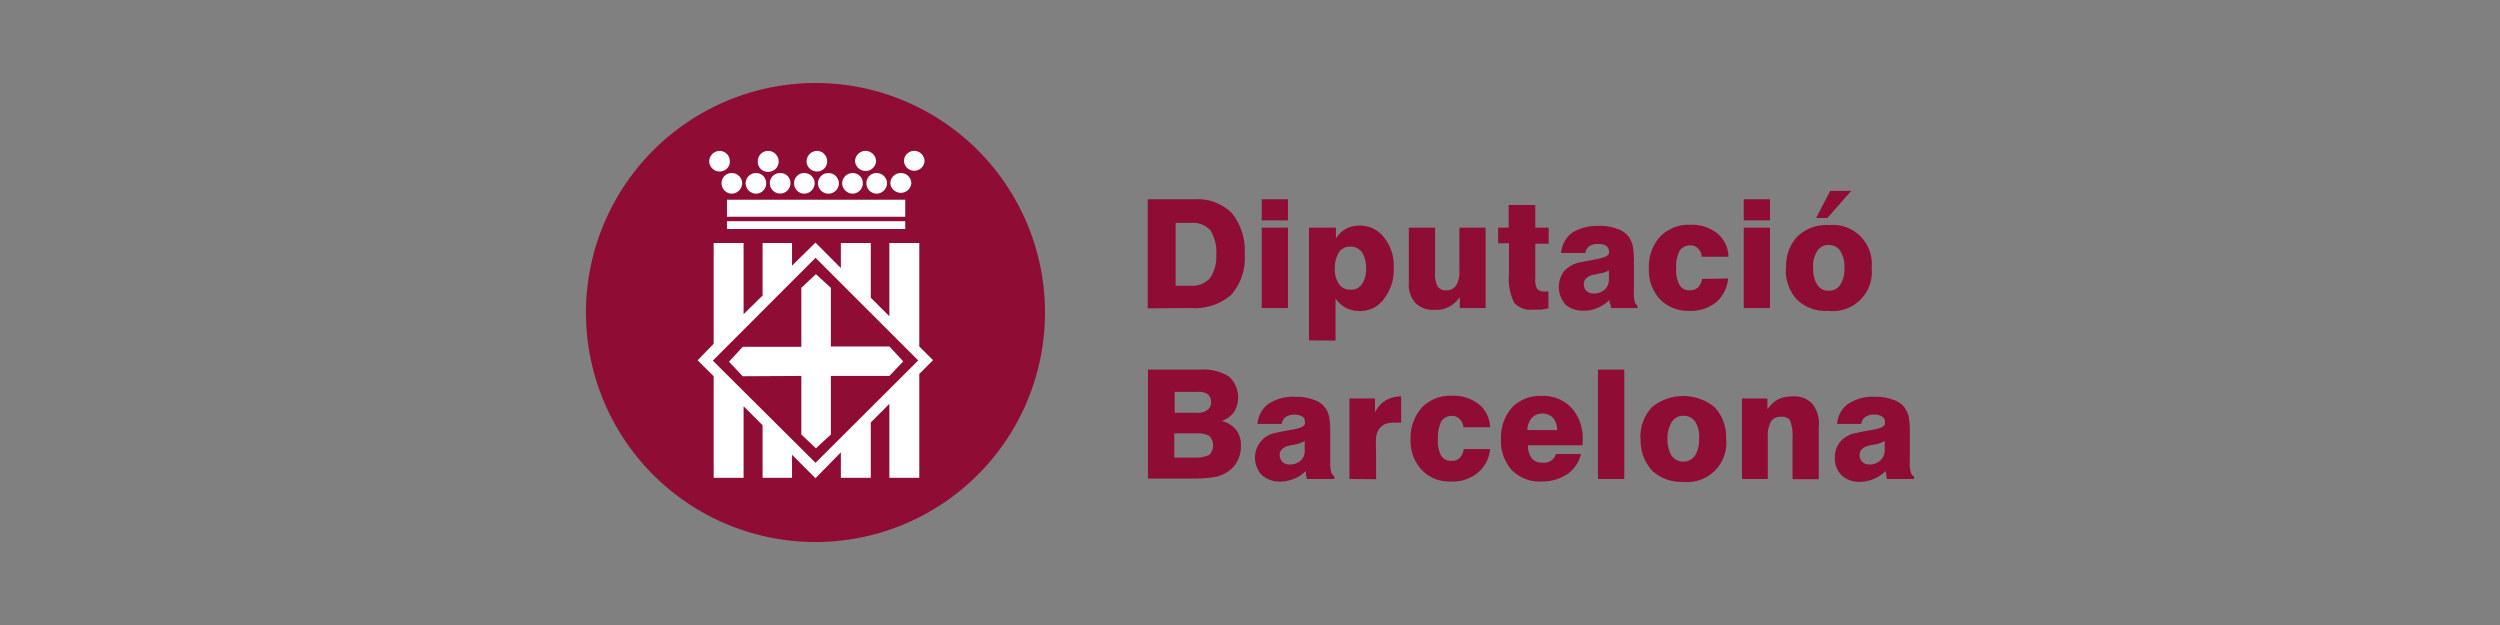
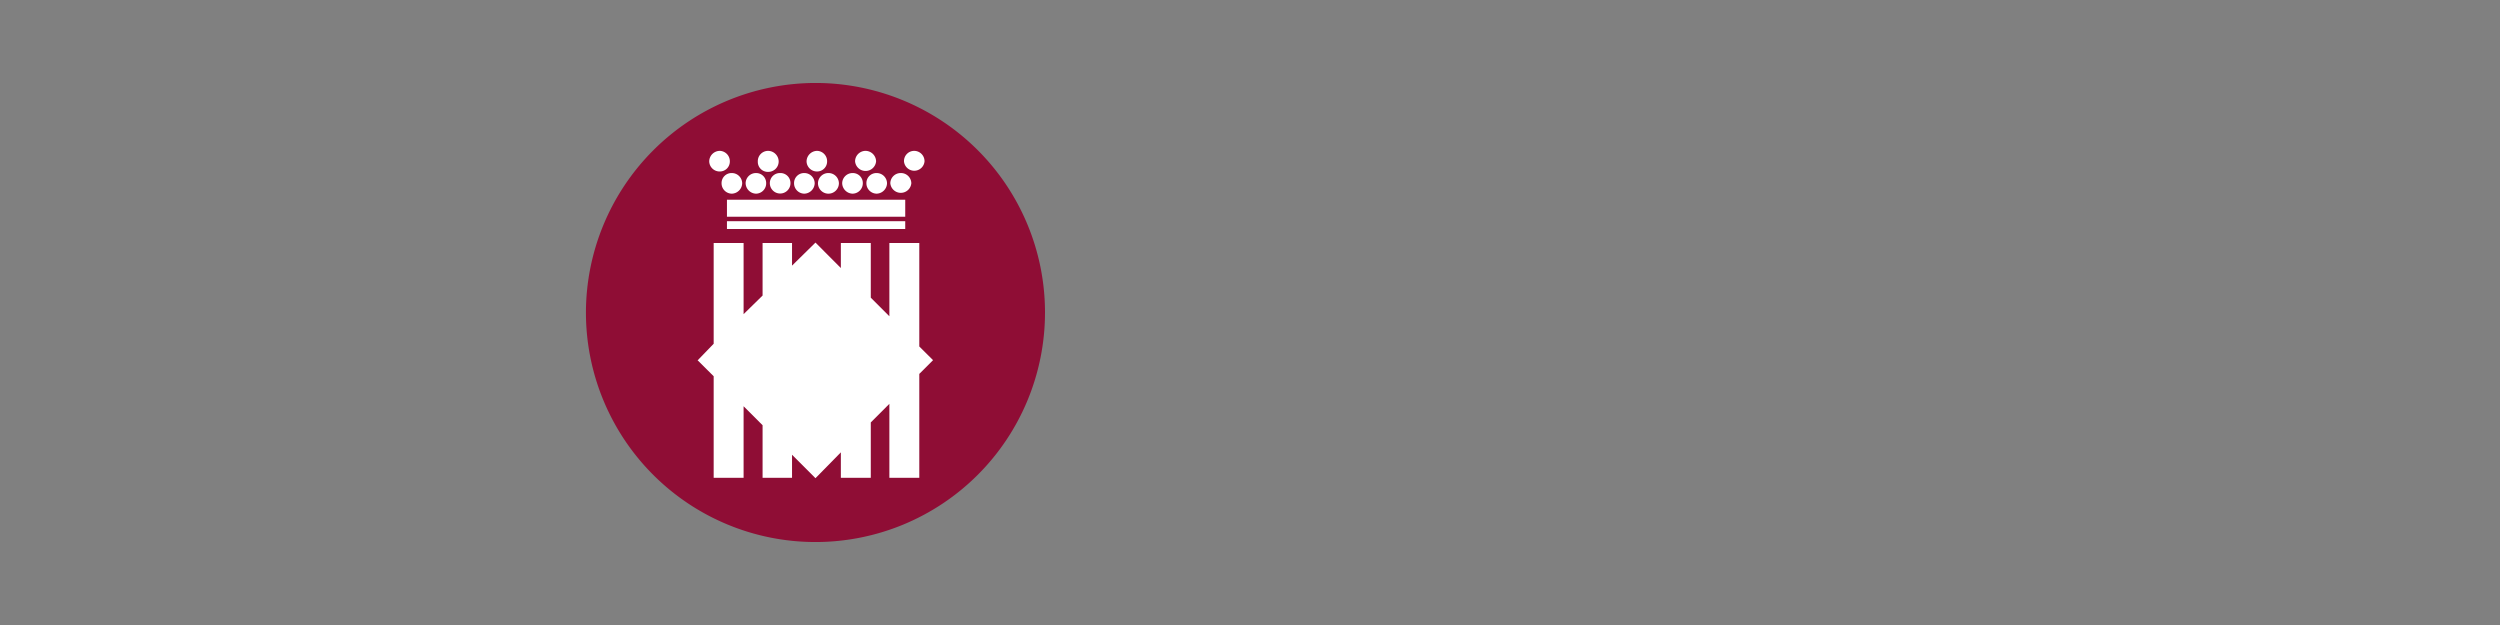
<svg xmlns="http://www.w3.org/2000/svg" id="diputacio_de_barcelona" viewBox="0 0 320 80">
  <rect x="0" y="0" width="320" height="80" fill="#808080" stroke="none" />
  <defs>
    <style>.cls-1{fill:#8f0d35;}.cls-1,.cls-2{fill-rule:evenodd;}.cls-2{fill:#fff;}</style>
  </defs>
  <path class="cls-1" d="M104.39,10.62A29.38,29.38,0,1,1,75,40,29.43,29.43,0,0,1,104.39,10.62Z" />
  <path class="cls-2" d="M92.12,19.31a1.33,1.33,0,0,1,1.3,1.34,1.28,1.28,0,0,1-1.3,1.3,1.33,1.33,0,0,1-1.34-1.3A1.37,1.37,0,0,1,92.12,19.31Zm.93,9h22.82v1H93.05Zm0-2.74h22.82v2.17H93.05Zm22.25-3.42a1.33,1.33,0,0,1,1.35,1.3,1.35,1.35,0,0,1-2.69,0A1.33,1.33,0,0,1,115.3,22.15Zm-3.1,0a1.33,1.33,0,0,1,1.34,1.3,1.37,1.37,0,0,1-1.34,1.34,1.33,1.33,0,0,1-1.3-1.34A1.28,1.28,0,0,1,112.2,22.15Zm-3.06,0a1.28,1.28,0,0,1,1.3,1.3,1.33,1.33,0,0,1-1.3,1.34,1.37,1.37,0,0,1-1.34-1.34A1.33,1.33,0,0,1,109.14,22.15Zm-3.1,0a1.33,1.33,0,0,1,1.34,1.3,1.34,1.34,0,0,1-2.68,0,1.33,1.33,0,0,1,1.34-1.3Zm-3.1,0a1.33,1.33,0,0,1,1.34,1.3,1.37,1.37,0,0,1-1.34,1.34,1.33,1.33,0,0,1-1.3-1.34A1.28,1.28,0,0,1,102.94,22.15Zm-3.06,0a1.28,1.28,0,0,1,1.3,1.3,1.32,1.32,0,1,1-2.64,0v0A1.29,1.29,0,0,1,99.88,22.15Zm-3.1,0a1.28,1.28,0,0,1,1.29,1.3,1.32,1.32,0,0,1-1.29,1.34,1.37,1.37,0,0,1-1.34-1.34A1.32,1.32,0,0,1,96.78,22.15Zm-3.1,0A1.33,1.33,0,0,1,95,23.45a1.37,1.37,0,0,1-1.34,1.34,1.33,1.33,0,0,1-1.3-1.34A1.28,1.28,0,0,1,93.68,22.15ZM117,19.31a1.33,1.33,0,0,1,1.34,1.34,1.32,1.32,0,0,1-2.63,0v0A1.31,1.31,0,0,1,117,19.31Zm-6.21,0a1.37,1.37,0,0,1,1.35,1.34,1.35,1.35,0,0,1-2.69,0A1.35,1.35,0,0,1,110.8,19.31Zm-6.21,0a1.32,1.32,0,0,1,1.29,1.34,1.28,1.28,0,0,1-1.29,1.3,1.33,1.33,0,0,1-1.34-1.3A1.37,1.37,0,0,1,104.59,19.31Zm-6.26,0a1.37,1.37,0,0,1,1.35,1.34A1.33,1.33,0,0,1,98.33,22,1.28,1.28,0,0,1,97,20.68v0A1.32,1.32,0,0,1,98.33,19.31Zm-9,26.79L91.35,44V31.1h3.83v9.11l2.43-2.38V31.1h3.77V34l3-2.95,3.25,3.26V31.1h3.83v7l2.38,2.38V31.1h3.83V44.35l1.76,1.75-1.76,1.76v13.3h-3.83V51.69l-2.38,2.38v7.09h-3.83V57.9l-3.25,3.31-3-3v2.95H97.61V54.43L95.18,52v9.16H91.35v-13L89.28,46.1Z" />
-   <path class="cls-1" d="M91.24,46.16,104.39,33l13.14,13.14L104.39,59.24,91.24,46.16Zm3.83,2-1.76-1.86,1.76-1.91h7.5V36.84l1.87-1.75,1.91,1.75v7.51h7.5l1.76,1.91-1.76,1.86h-7.5v7.5l-1.91,1.76-1.87-1.76v-7.5Zm55.41-11.59h2a3,3,0,0,0,2.43-1,4.94,4.94,0,0,0,.77-3,5.09,5.09,0,0,0-.77-3.11,3,3,0,0,0-2.43-.93h-2v8.07Zm-3.57,2.9V25.51h6a6.21,6.21,0,0,1,4.76,1.76,7.63,7.63,0,0,1,1.65,5.23,7.2,7.2,0,0,1-1.7,5.22,7.1,7.1,0,0,1-5.18,1.71ZM161.5,28.21v-2.7h3.36v2.7Zm0,11.22V29.14h3.36V39.43Zm6.05,4.14V29.14H171v1.39a3.25,3.25,0,0,1,1.29-1.24,3.51,3.51,0,0,1,1.71-.41,3.84,3.84,0,0,1,3.15,1.5,5.8,5.8,0,0,1,1.25,3.88,6.1,6.1,0,0,1-1.25,4,3.72,3.72,0,0,1-3.1,1.55,4.22,4.22,0,0,1-1.81-.41,4.08,4.08,0,0,1-1.29-1.19v5.38Zm7.3-9.16a3.6,3.6,0,0,0-.52-2.12,1.78,1.78,0,0,0-1.5-.72,1.69,1.69,0,0,0-1.45.72,3.88,3.88,0,0,0-.52,2.12,3.24,3.24,0,0,0,.57,2,1.7,1.7,0,0,0,1.45.67,1.61,1.61,0,0,0,1.45-.72,3.2,3.2,0,0,0,.52-2Zm15.31-5.27V39.43h-3.31V38a3.41,3.41,0,0,1-1.35,1.25,3.24,3.24,0,0,1-1.75.41,3.36,3.36,0,0,1-2.59-.88,3.54,3.54,0,0,1-.83-2.59V29.14h3.36v5.79a3.26,3.26,0,0,0,.32,1.71,1.12,1.12,0,0,0,1.08.51,1.36,1.36,0,0,0,1.29-.62,3.26,3.26,0,0,0,.42-1.86V29.14Zm1.6,2.06V29.14h1.35v-2.9h3.41v2.9h1.71V31.2h-1.71v4.45a2.15,2.15,0,0,0,.26,1.35,1.24,1.24,0,0,0,1,.31h.42v2.17l-1,.16c-.31,0-.67,0-1,0a2.82,2.82,0,0,1-2.38-.88,6.8,6.8,0,0,1-.67-3.62v-4h-1.35Zm14.18,3.42a3.92,3.92,0,0,1-1.4.41,2.1,2.1,0,0,1-.72.16,2.13,2.13,0,0,0-.83.46,1.07,1.07,0,0,0-.26.73,1.14,1.14,0,0,0,.37.88,1.22,1.22,0,0,0,.88.31,2.05,2.05,0,0,0,1.39-.47,1.75,1.75,0,0,0,.57-1.34V34.62Zm3.67,4.81H206.2c0-.15,0-.31-.11-.52s-.05-.36-.1-.51a4.16,4.16,0,0,1-1.5,1,3.8,3.8,0,0,1-1.76.36A3.36,3.36,0,0,1,200.4,39a3.39,3.39,0,0,1-.2-4.29,3.8,3.8,0,0,1,2.07-1.14c.51-.1,1.13-.2,1.91-.36,1.14-.21,1.76-.47,1.76-.83v-.26a.83.83,0,0,0-.36-.67,1.8,1.8,0,0,0-1-.21,1.88,1.88,0,0,0-1.13.26,1.22,1.22,0,0,0-.52.88h-3.11a3.58,3.58,0,0,1,1.4-2.58,6,6,0,0,1,3.42-.88,6,6,0,0,1,2.32.36,3,3,0,0,1,1.5,1,3.61,3.61,0,0,1,.52,1.14,10.37,10.37,0,0,1,.16,2.17v3.88a3.83,3.83,0,0,0,.1,1.14,1.07,1.07,0,0,0,.36.52v.36Zm11.59-3.78a4.59,4.59,0,0,1-1.55,3.06,5.28,5.28,0,0,1-3.47,1.08,5,5,0,0,1-3.72-1.5,5.4,5.4,0,0,1-1.4-3.88,5.71,5.71,0,0,1,1.45-4.14,5.12,5.12,0,0,1,3.88-1.5,5.18,5.18,0,0,1,3.41,1.09,4,4,0,0,1,1.45,3h-3.41a1.77,1.77,0,0,0-.52-1.09,1.28,1.28,0,0,0-1-.36,1.55,1.55,0,0,0-1.34.72,4.3,4.3,0,0,0-.42,2.23,3.87,3.87,0,0,0,.42,2.12,1.35,1.35,0,0,0,1.29.67,1.45,1.45,0,0,0,1.08-.36,2.1,2.1,0,0,0,.52-1.09Zm2-7.44v-2.7h3.36v2.7Zm0,11.22V29.14h3.36V39.43Zm8.9-5.17a3.55,3.55,0,0,0,.51,2.17,1.61,1.61,0,0,0,1.45.78,1.69,1.69,0,0,0,1.5-.78,3.59,3.59,0,0,0,.52-2.17,3.6,3.6,0,0,0-.52-2.12,1.68,1.68,0,0,0-1.5-.78,1.61,1.61,0,0,0-1.45.78A3.58,3.58,0,0,0,232.07,34.26Zm-3.47,0a5.41,5.41,0,0,1,1.45-4,5.31,5.31,0,0,1,4-1.45,5,5,0,0,1,5.49,5.49A5,5,0,0,1,234,39.79a5.2,5.2,0,0,1-4-1.45A5.43,5.43,0,0,1,228.6,34.26Zm8.33-9.83-3.05,3.47h-1.45l1.81-3.47Zm-86.61,28.4h2.85a1.92,1.92,0,0,0,1.35-.36,1.09,1.09,0,0,0,.46-1,1.24,1.24,0,0,0-.41-1,2,2,0,0,0-1.24-.31h-3v2.64Zm0,5.74H153a3.84,3.84,0,0,0,1.82-.36,1.77,1.77,0,0,0,0-2.38,2.68,2.68,0,0,0-1.45-.36h-3.06v3.1Zm-3.41,2.74v-14h6.78a6,6,0,0,1,3.57.88,3.61,3.61,0,0,1,.67,4.55,3.13,3.13,0,0,1-1.6,1.14,3.42,3.42,0,0,1,1.86,1.13,3.28,3.28,0,0,1,.62,2,4.23,4.23,0,0,1-.52,2.13,3.65,3.65,0,0,1-1.5,1.44,4.37,4.37,0,0,1-1.6.52,18.63,18.63,0,0,1-2.85.16h-5.43ZM167,56.45a3.87,3.87,0,0,1-1.34.47,4.18,4.18,0,0,0-.72.15,1.55,1.55,0,0,0-.88.47.93.93,0,0,0-.26.67,1.37,1.37,0,0,0,.36.93,1.21,1.21,0,0,0,.88.31,2,2,0,0,0,1.45-.51,1.6,1.6,0,0,0,.51-1.3V56.45Zm3.73,4.86h-3.47a2.27,2.27,0,0,0-.1-.51c0-.16,0-.37,0-.52a4.54,4.54,0,0,1-1.5,1,5,5,0,0,1-1.76.37,3.47,3.47,0,0,1-2.38-.83,3.28,3.28,0,0,1-.16-4.29,3.22,3.22,0,0,1,2-1.14c.52-.11,1.14-.26,1.91-.37,1.19-.2,1.76-.46,1.76-.82V54a.75.75,0,0,0-.31-.67,1.86,1.86,0,0,0-1-.26,1.94,1.94,0,0,0-1.14.31,1.28,1.28,0,0,0-.52.88h-3.1a3.44,3.44,0,0,1,1.45-2.59,5.69,5.69,0,0,1,3.41-.88,6,6,0,0,1,2.28.37,2.77,2.77,0,0,1,1.5,1,2.91,2.91,0,0,1,.52,1.14,11.29,11.29,0,0,1,.15,2.17V59.3a4.87,4.87,0,0,0,.11,1.09,1,1,0,0,0,.41.57v.35Zm2,0V51H176v1.81a3.42,3.42,0,0,1,1.35-1.55,3.89,3.89,0,0,1,2-.52v3.36a1.21,1.21,0,0,0-.42,0h-.41a3.12,3.12,0,0,0-1.29.21,2.08,2.08,0,0,0-.78.72,2.86,2.86,0,0,0-.31.93,18.68,18.68,0,0,0,0,1.92v3.46Zm18-3.82a4.41,4.41,0,0,1-1.55,3,5,5,0,0,1-3.47,1.14A4.84,4.84,0,0,1,182,60.17a5.42,5.42,0,0,1-1.45-3.87A5.92,5.92,0,0,1,182,52.16a5.07,5.07,0,0,1,3.88-1.5,5.22,5.22,0,0,1,3.41,1.08,4,4,0,0,1,1.45,2.95h-3.41a1.77,1.77,0,0,0-.52-1.08,1.29,1.29,0,0,0-1-.37,1.56,1.56,0,0,0-1.35.73,5,5,0,0,0-.41,2.22,4,4,0,0,0,.41,2.12,1.41,1.41,0,0,0,1.29.67,1.46,1.46,0,0,0,1.09-.36,2.17,2.17,0,0,0,.52-1.14h3.31Zm4.76-2.44h3.83a2.35,2.35,0,0,0-.52-1.55,1.92,1.92,0,0,0-1.4-.57,1.8,1.8,0,0,0-1.34.57A2.66,2.66,0,0,0,195.49,55.05Zm3.67,3.06h3.21a4.33,4.33,0,0,1-1.76,2.58,5.69,5.69,0,0,1-3.31.94,4.94,4.94,0,0,1-3.78-1.45,5.52,5.52,0,0,1-1.39-4,5.71,5.71,0,0,1,1.39-4,4.93,4.93,0,0,1,3.78-1.5,5,5,0,0,1,3.88,1.55,5.86,5.86,0,0,1,1.4,4.19v.36c0,.05-.05.16-.05.21h-6.94a2.52,2.52,0,0,0,.47,1.65,1.54,1.54,0,0,0,1.34.57,1.58,1.58,0,0,0,1.76-1.08Zm5.38,3.2v-14h3.37v14Zm8.9-5.17a4,4,0,0,0,.52,2.18,1.85,1.85,0,0,0,3,0,3.8,3.8,0,0,0,.52-2.18A3.6,3.6,0,0,0,217,54a1.75,1.75,0,0,0-1.5-.78A1.69,1.69,0,0,0,214,54,3.88,3.88,0,0,0,213.44,56.14Zm-3.47,0a5.64,5.64,0,0,1,1.45-4,6.34,6.34,0,0,1,8.07,0,5.59,5.59,0,0,1,1.45,4,5,5,0,0,1-5.48,5.54,5.47,5.47,0,0,1-4-1.45A5.72,5.72,0,0,1,210,56.14Zm13,5.17V51h3.26v1.4a4.24,4.24,0,0,1,1.29-1.25,4.15,4.15,0,0,1,1.87-.41,3.19,3.19,0,0,1,2.58.93,4.1,4.1,0,0,1,.83,3v6.67h-3.36V56.14a5.7,5.7,0,0,0-.31-2.33,1.25,1.25,0,0,0-1.14-.46,1.43,1.43,0,0,0-1.29.57,3.58,3.58,0,0,0-.42,1.91v5.48Zm18.27-4.86a4,4,0,0,1-1.4.47c-.24,0-.49.09-.73.15a1.58,1.58,0,0,0-.82.47,1,1,0,0,0-.26.67,1.17,1.17,0,0,0,.36.93,1.21,1.21,0,0,0,.88.31,1.88,1.88,0,0,0,1.4-.51,1.64,1.64,0,0,0,.57-1.3V56.45ZM245,61.31h-3.47c-.05-.15-.05-.31-.1-.51s-.05-.37-.05-.52a4.85,4.85,0,0,1-3.31,1.4,3.34,3.34,0,0,1-2.33-.83,3,3,0,0,1-.88-2.22,3.21,3.21,0,0,1,.67-2.07,3.5,3.5,0,0,1,2.07-1.14c.52-.11,1.14-.26,1.92-.37,1.19-.2,1.75-.46,1.75-.82V54a.69.69,0,0,0-.36-.67,1.55,1.55,0,0,0-1-.26,1.84,1.84,0,0,0-1.14.31,1.13,1.13,0,0,0-.52.88h-3.1a3.44,3.44,0,0,1,1.45-2.59,5.63,5.63,0,0,1,3.36-.88,6.09,6.09,0,0,1,2.33.37,3,3,0,0,1,1.5,1,4.12,4.12,0,0,1,.52,1.14,11.29,11.29,0,0,1,.15,2.17V59.3a3,3,0,0,0,.11,1.09A.83.83,0,0,0,245,61Z" />
</svg>